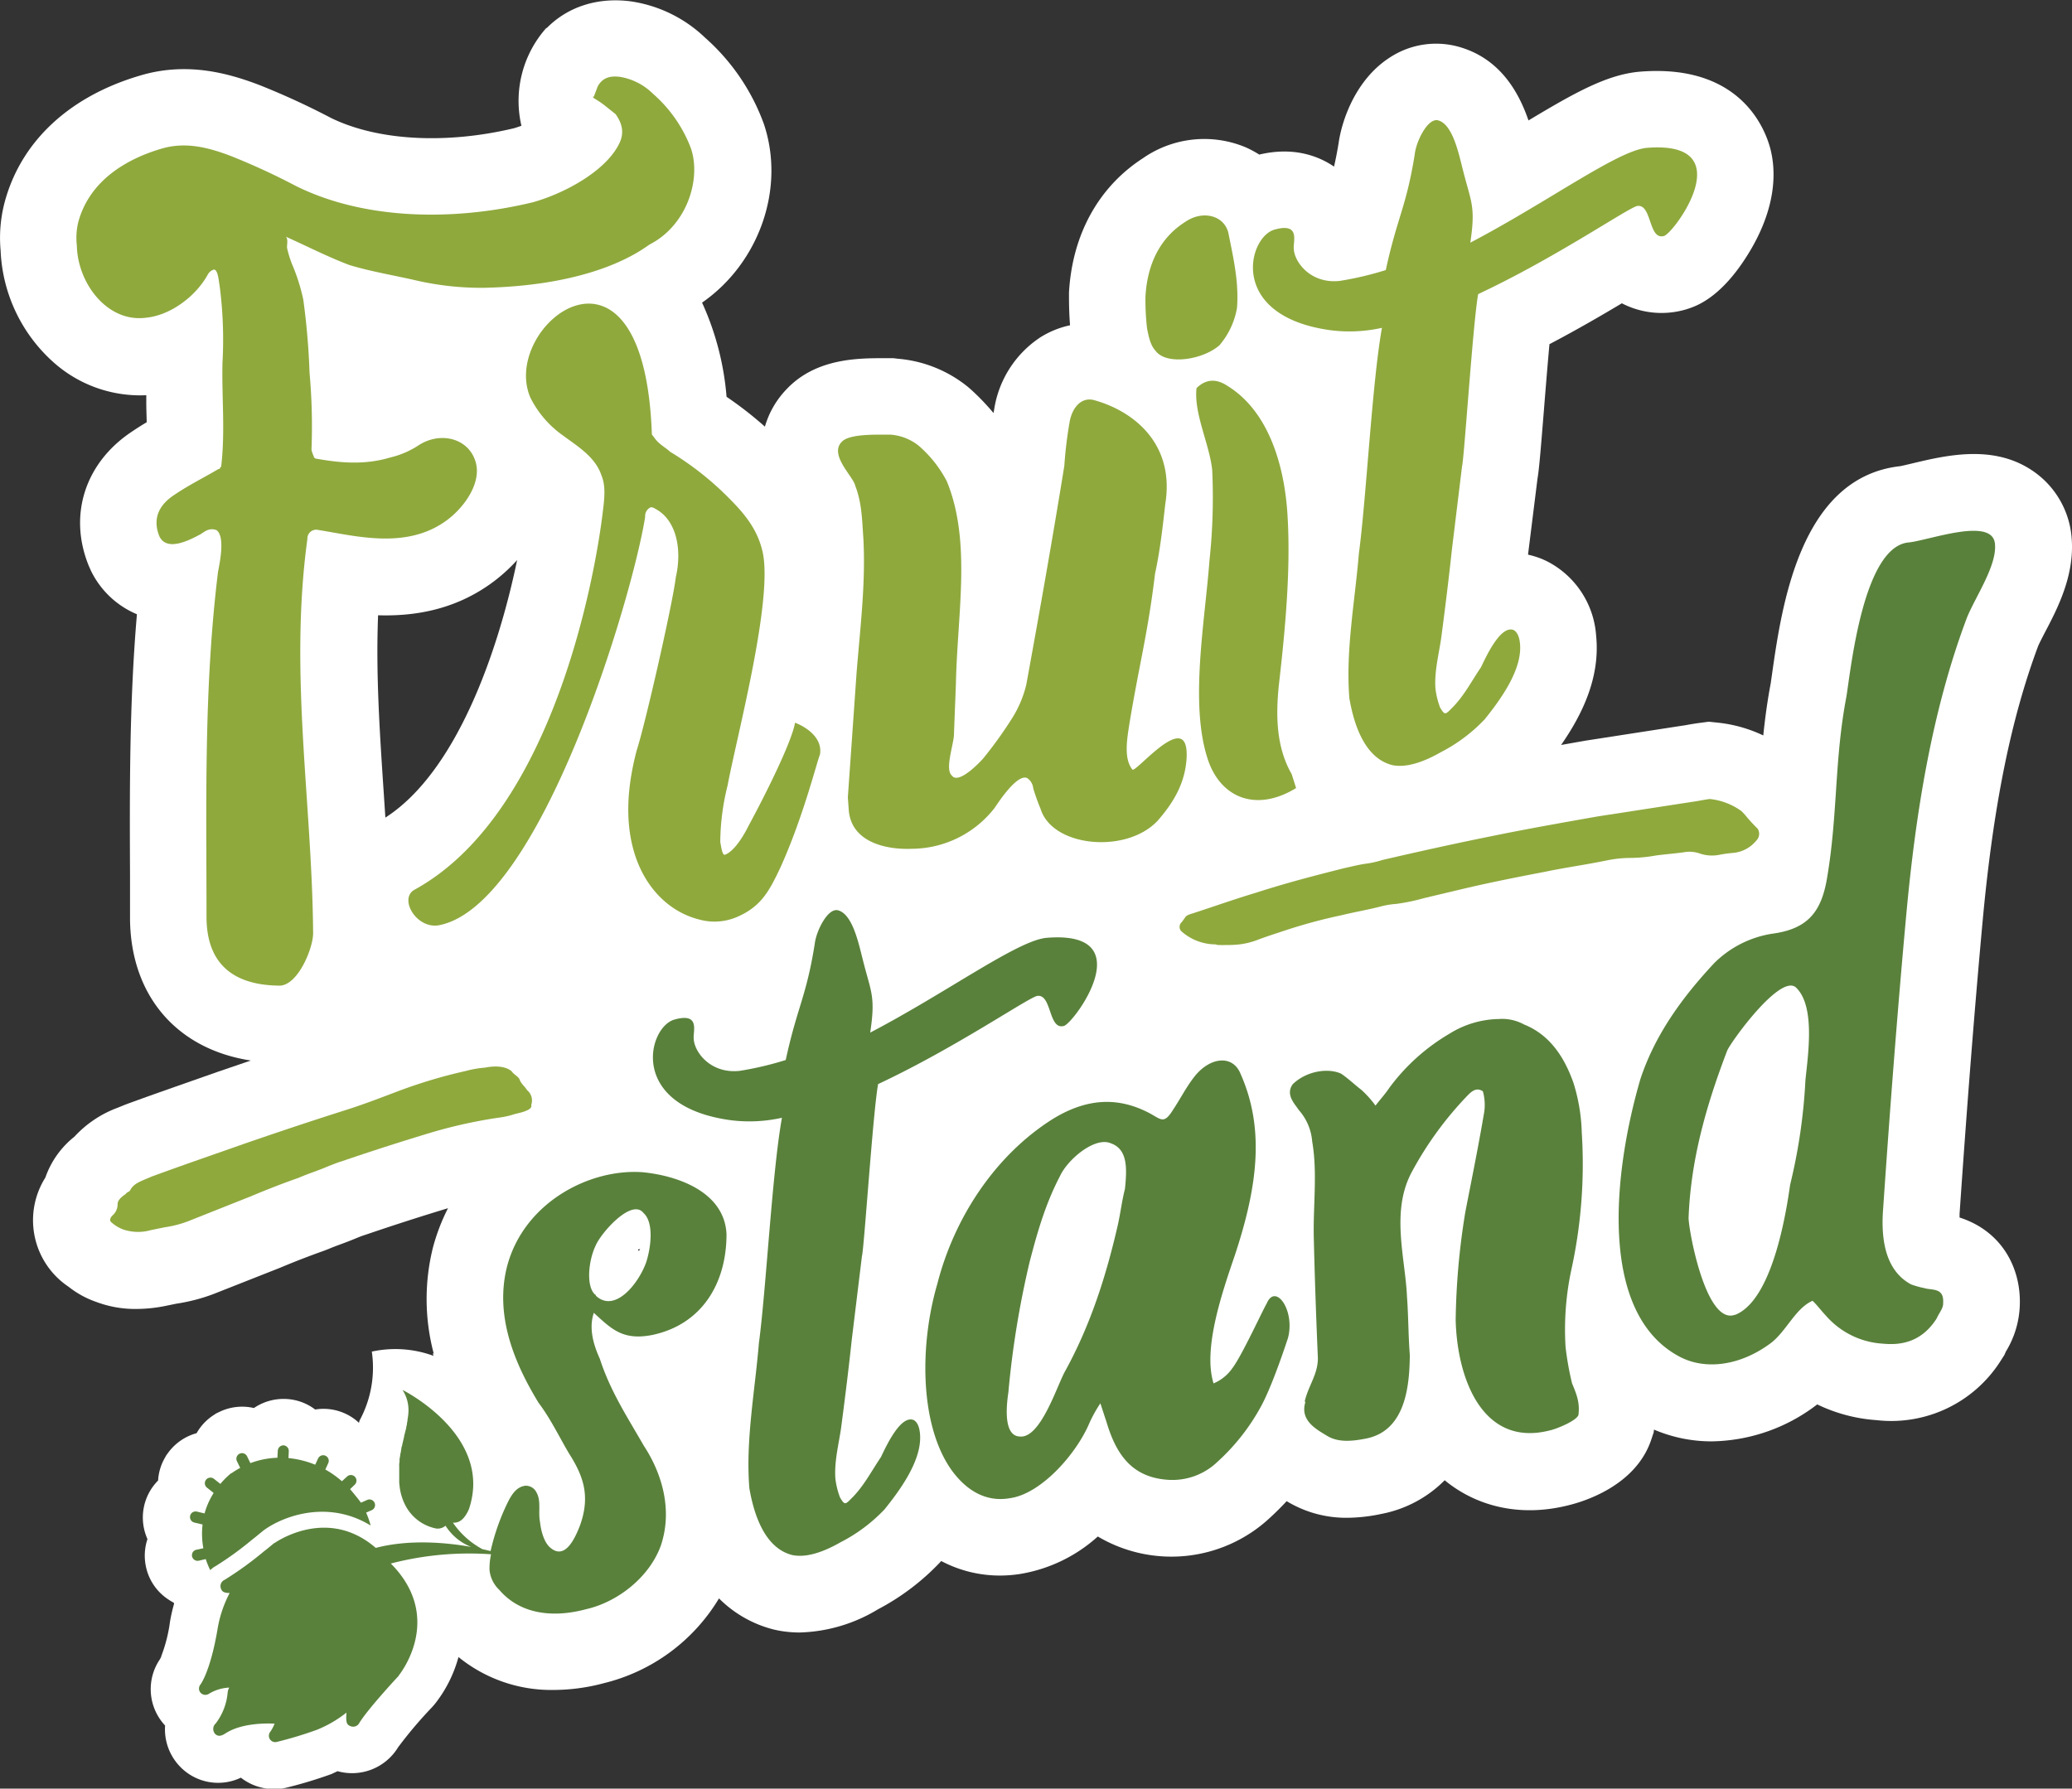
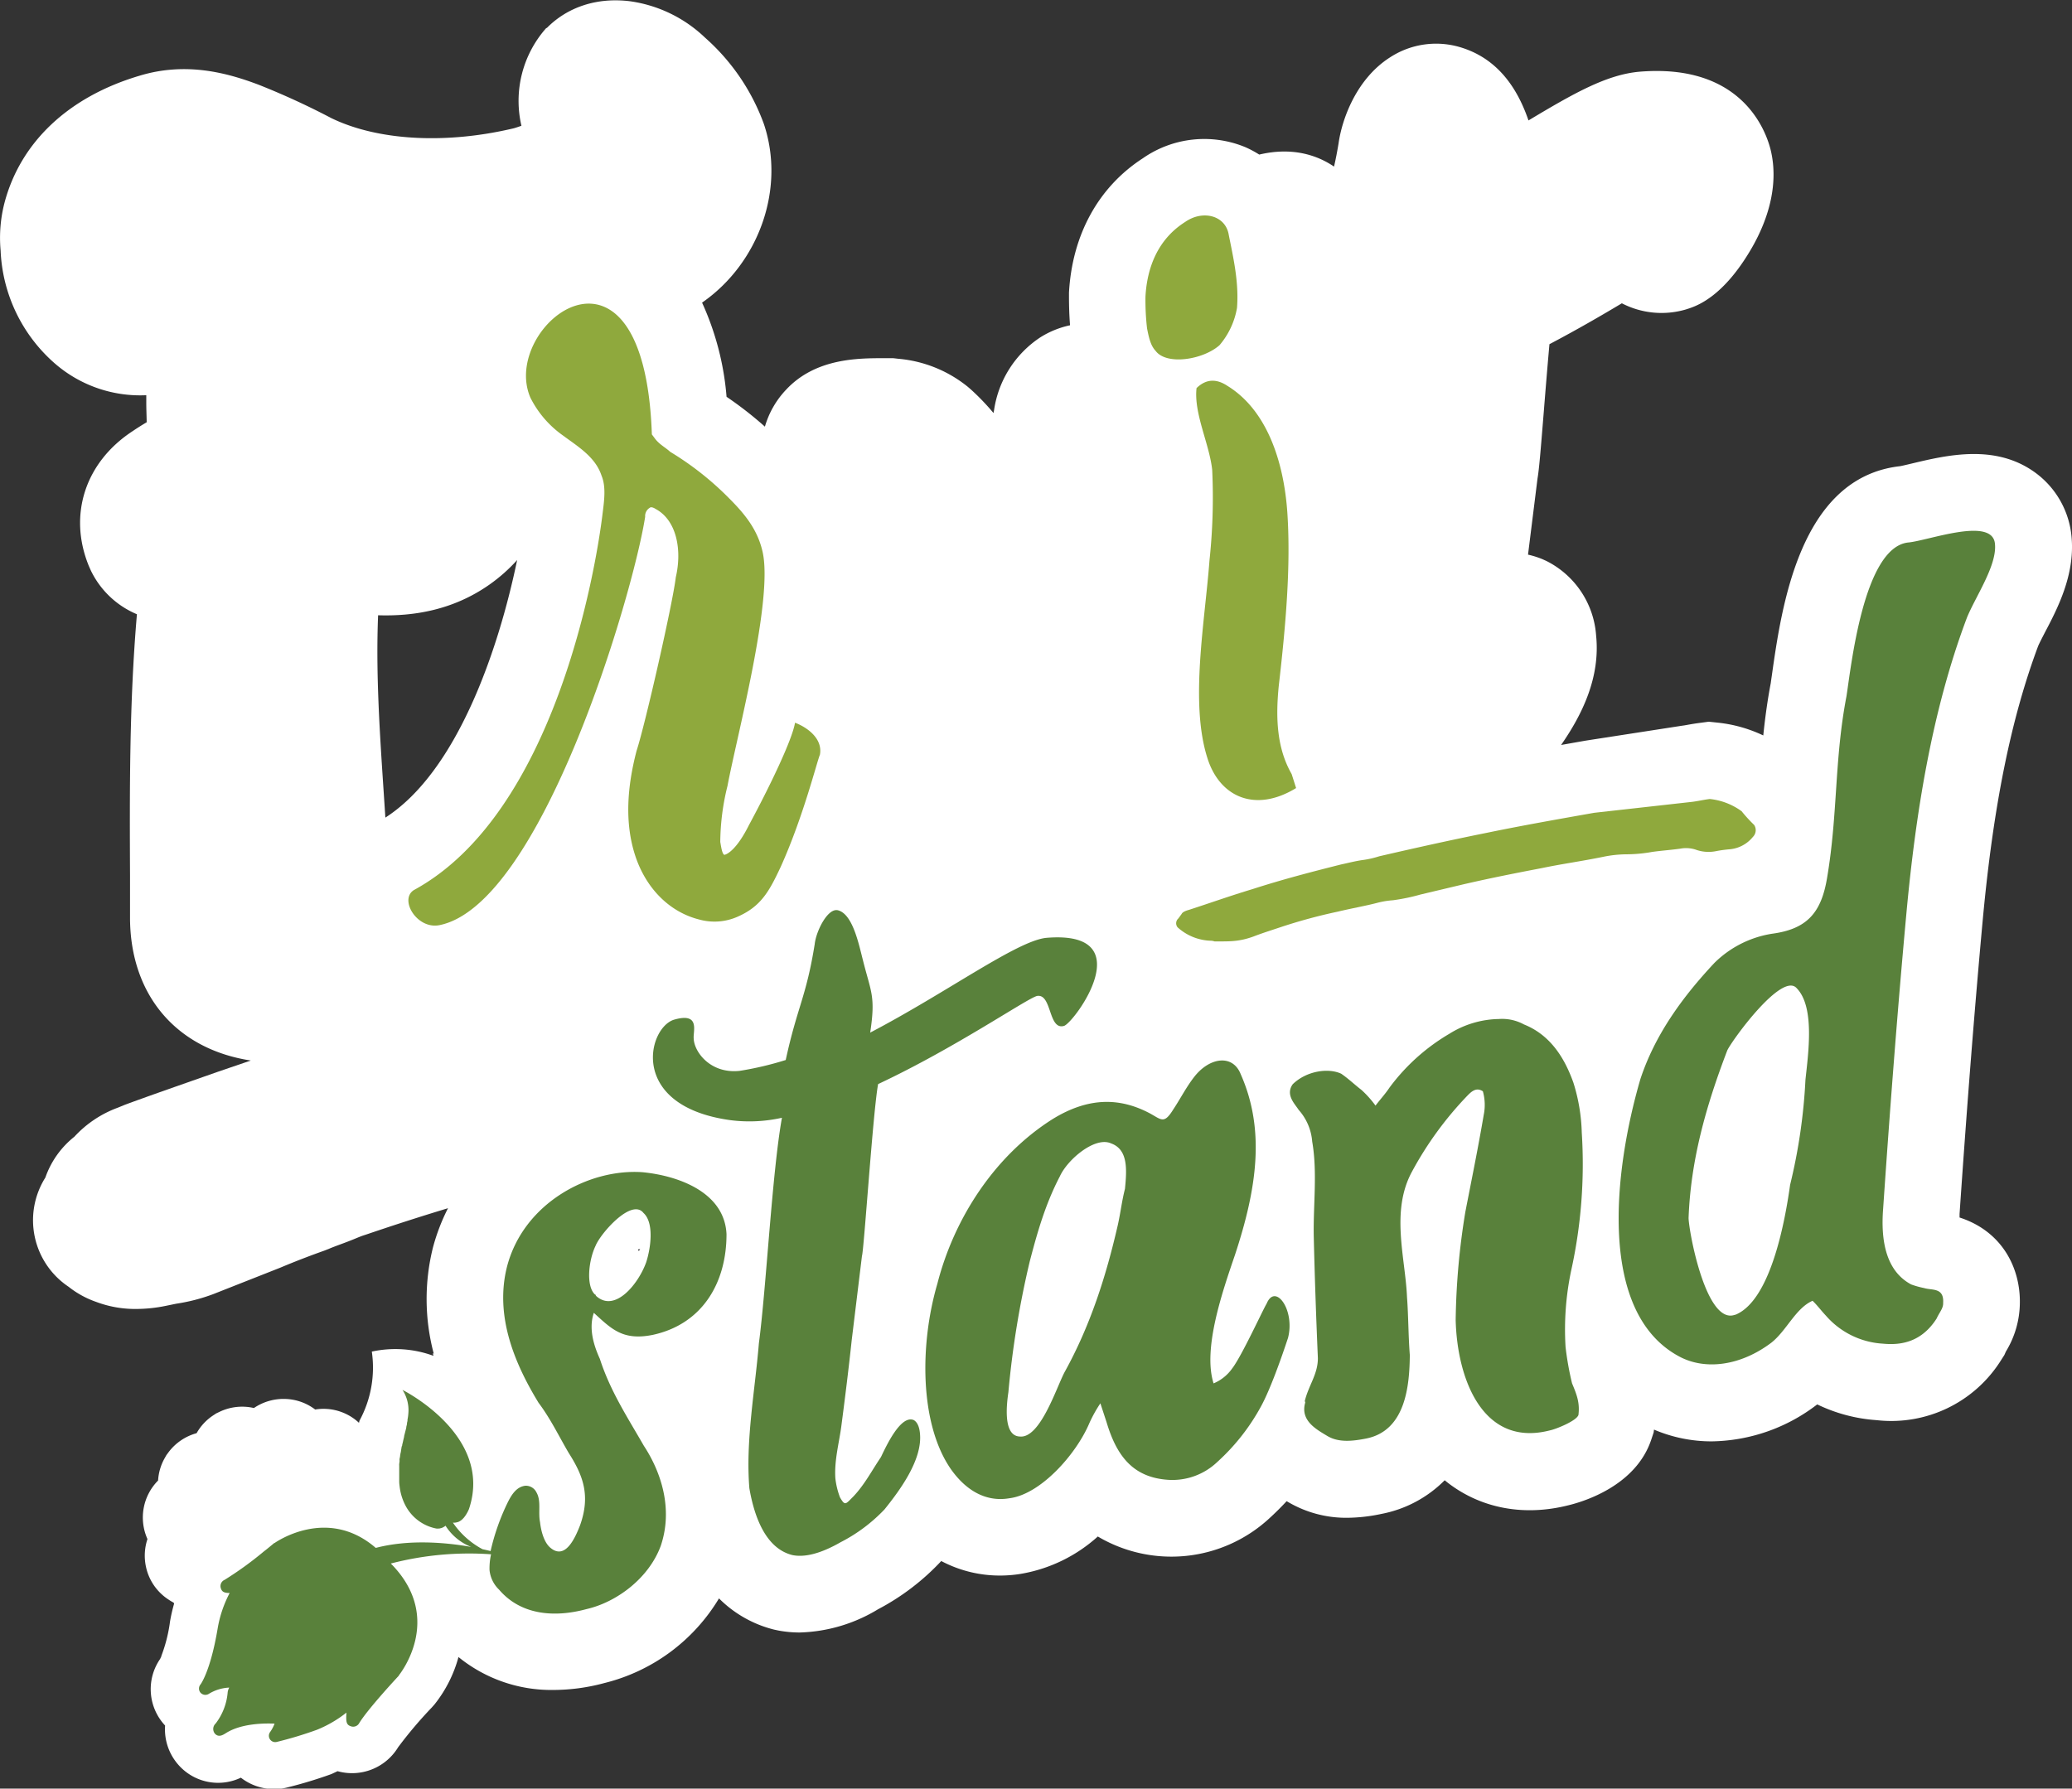
<svg xmlns="http://www.w3.org/2000/svg" id="Layer_1" data-name="Layer 1" viewBox="0 0 405.24 349.89">
  <rect x="0" y="0" width="405.24" height="349.89" fill="#333333" stroke="none" />
  <defs>
    <style>.cls-1{fill:#fff;}.cls-2{fill:#8fa93d;}.cls-3{fill:#59813b;}</style>
  </defs>
  <title>Logo-FruitStand</title>
  <path class="cls-1" d="M514.16,276.88a17.47,17.47,0,0,0-7-12.81c-7.81-5.8-17.34-3.53-24.3-1.87-.75.18-1.75.42-2.24.51l-.4.05c-19.24,2.48-22.79,27.4-24.69,40.79-.09.63-.17,1.17-.23,1.62-.68,3.58-1.13,7-1.46,10.22a27.26,27.26,0,0,0-8.86-2.5l-1.8-.19-1.8.24c-.93.12-1.67.25-2.4.38-.3.06-.59.11-1,.16l-18.86,2.92-1.37.24-3.45.61c4.13-5.95,7.68-13.21,6.85-21.37a17.71,17.71,0,0,0-9.76-14.64l-.78-.35a17.33,17.33,0,0,0-2.78-.87l1.85-14.85c.32-1.87.58-5.06,1.25-13.32.28-3.51.7-8.7,1.09-13,5.27-2.77,10.12-5.58,14.16-8a16.87,16.87,0,0,0,12.54,1.2l.68-.22c1.64-.58,6.63-2.35,12-11.48,3.87-6.59,5.25-13.17,4-19-.63-3-4.83-17.55-25.8-15.8-6.34.57-12.65,4.11-21.68,9.53-1.85-5.39-5.39-11.86-13.14-14.26a16.49,16.49,0,0,0-13.92,1.91c-6.72,4.28-9.45,12.3-10.08,16.81-.3,1.81-.59,3.27-.89,4.57-2.8-1.91-7.68-4-14.63-2.35a19.68,19.68,0,0,0-2.76-1.47,21,21,0,0,0-20,2.19c-8.71,5.64-13.83,15-14.45,26.3l0,.62c0,2,.06,3.91.21,5.75a17.9,17.9,0,0,0-5.78,2.34,20.63,20.63,0,0,0-9.07,14.18l-.12.65a46,46,0,0,0-4.41-4.6l-.59-.51a25,25,0,0,0-13.65-5.51l-.95-.11-1.73,0c-5.05,0-13.47-.05-19.25,6.18a17.54,17.54,0,0,0-4.13,7.21,72.37,72.37,0,0,0-7.5-5.84,55,55,0,0,0-4.79-18.42c11.09-7.68,16.37-22.29,12.07-35A41.38,41.38,0,0,0,247,179l-.26-.24a26.49,26.49,0,0,0-14.58-7c-6.42-.79-12.19,1.13-16.24,5.24l-.1,0a21.46,21.46,0,0,0-4.86,19.12c-.48.18-1,.35-1.47.49-13.35,3.18-26.68,2.42-35.74-2a147.85,147.85,0,0,0-13.87-6.39l-.41-.16c-6-2.26-14.06-4.5-23.19-1.73-13.9,4.12-23.3,13-26.43,24.9a27.32,27.32,0,0,0-.75,9.29,31,31,0,0,0,10.57,22.07,25.43,25.43,0,0,0,17.92,6.24l0,1.41c0,1.32.06,2.62.08,3.88-.9.53-1.82,1.11-2.75,1.74-9.27,6.06-12.64,16.38-8.58,26.34l.42.95a17.52,17.52,0,0,0,9,8.53c-1.5,17.5-1.42,34.55-1.35,51.12,0,2.79,0,5.57,0,8.44.11,15.12,9.22,25.54,23.62,27.74l-6.35,2.17-5.27,1.85c-4.24,1.49-8.39,2.94-12.91,4.6l-1.49.61a21.72,21.72,0,0,0-8.48,5.67,17.6,17.6,0,0,0-5.68,8,15.65,15.65,0,0,0,4.55,21.36h0a18.39,18.39,0,0,0,5.37,2.95,21.68,21.68,0,0,0,7.82,1.39,29.1,29.1,0,0,0,5.87-.62l2-.41a35.54,35.54,0,0,0,7.22-1.87l12.95-5.11.27-.11c2.74-1.15,5.58-2.25,8.45-3.27l.9-.35c.79-.34,1.49-.59,2.18-.85,1.11-.41,2.21-.82,3.46-1.35.42-.17.83-.33,1.16-.44l.55-.18c5.22-1.78,10.57-3.51,16-5.15a39.22,39.22,0,0,0-2.94,7.67,41.66,41.66,0,0,0,.16,20.81l-.2-.12.14.52a21.68,21.68,0,0,0-12.06-.83,21.72,21.72,0,0,1-2.41,13.51l-.1.42a10.17,10.17,0,0,0-8.57-2.6,10.13,10.13,0,0,0-5.67-2.06,10.3,10.3,0,0,0-6.31,1.77,10.21,10.21,0,0,0-6.8.78l-.59.28-.62.41a10.12,10.12,0,0,0-3.2,3.45,10.24,10.24,0,0,0-5.46,3.69l-.45.61-.3.53a10.06,10.06,0,0,0-1.32,4.43,10.27,10.27,0,0,0-2.08,11.45,10.29,10.29,0,0,0-.31,5.34,10.18,10.18,0,0,0,4.43,6.5,10.62,10.62,0,0,0,1,.6l.09.2a32.41,32.41,0,0,0-.8,3.51,29.5,29.5,0,0,1-1.92,7.29,10.4,10.4,0,0,0,.77,12.83l.19.21a10.49,10.49,0,0,0,2.82,7.93,10.34,10.34,0,0,0,12,2.27,10.57,10.57,0,0,0,6.5,2.23,10.23,10.23,0,0,0,2.38-.27,86.61,86.61,0,0,0,8.84-2.67L175,518a10.54,10.54,0,0,0,11.85-4.69,83.36,83.36,0,0,1,6.56-7.75l.55-.62a25.56,25.56,0,0,0,4.69-9.27,28.75,28.75,0,0,0,18.59,6.44,38.54,38.54,0,0,0,9.94-1.35A36.3,36.3,0,0,0,249.6,484.2a23.09,23.09,0,0,0,10.8,6.11l.85.18a22.64,22.64,0,0,0,4.12.38,31.06,31.06,0,0,0,15.33-4.54,46.48,46.48,0,0,0,12.37-9.44,24.47,24.47,0,0,0,11.44,2.84,25.31,25.31,0,0,0,4.05-.32,29.93,29.93,0,0,0,15.13-7.32,28.24,28.24,0,0,0,33.48-3.49q1.81-1.65,3.45-3.42l.43.25a22.4,22.4,0,0,0,11.4,3,33,33,0,0,0,6.67-.75,23.73,23.73,0,0,0,12.41-6.59l.73.58c6.57,5,14.91,6.48,23.48,4.31,2.9-.7,13.16-3.76,16.19-12.83l.47-1.41.07-.56a28.57,28.57,0,0,0,11.29,2.3,34.56,34.56,0,0,0,20.63-7.23l0,0A31.57,31.57,0,0,0,476,449.33a25.33,25.33,0,0,0,24.4-11.82l.59-.92.3-.68h0a18.48,18.48,0,0,0,2.73-9.4c.14-6.89-3.42-14.12-11.79-16.82,0-.22,0-.45,0-.7,1.47-21.46,2.95-40.31,4.54-57.59,2.07-22.25,5.51-39.27,10.84-53.53.28-.64.84-1.71,1.33-2.67C511.42,290.5,514.72,284.08,514.16,276.88Zm-373.78,219a2.2,2.2,0,0,1,.39-.51Zm42.55-204c6.8.21,14.61-.93,21.86-6.06a32.41,32.41,0,0,0,5.33-4.74c-3.64,17.59-11.76,41.39-25.77,50.38-.11-1.67-.22-3.33-.33-5C183.23,314.58,182.47,303.21,182.93,291.83Zm51,124.33-.19-.17.13-.14.31,0Z" transform="translate(-108.98 -171.52)" />
-   <path class="cls-2" d="M225.12,190.43l.76-2c1.08-2,2.88-2.06,4.4-1.87a12,12,0,0,1,6.44,3.33,26.61,26.61,0,0,1,7.41,10.7c2,6-.78,15-8.09,18.75-1.75,1.18-10.58,8-32.4,8.48a56.87,56.87,0,0,1-13.31-1.45c-4.31-1-8.74-1.71-13-3-4.28-1.61-8.15-3.63-12.48-5.56.57.38.19,1.77.28,2.25a22.09,22.09,0,0,0,.95,3.1,36.66,36.66,0,0,1,2.22,7,140.16,140.16,0,0,1,1.22,14.25,118,118,0,0,1,.38,15.08,5.13,5.13,0,0,0,.42,1.23.6.6,0,0,0,.6.54c4.78.85,9.47,1.23,14.44-.26a17.33,17.33,0,0,0,5.61-2.45c4.24-2.66,9.62-1.27,11,3.23,1.33,4.18-2.28,9.19-5.89,11.72-7.79,5.52-17.54,2.86-24.86,1.69a1.72,1.72,0,0,0-2.12,1.75c-3.6,26.41.91,51.37,1.12,77,.09,2.94-3,10.48-6.65,10.39-8.58-.09-14.13-3.92-14.2-13.3,0-22.39-.56-44.69,2.25-67.65.41-2.06,1.39-7-.32-8.17-1.24-.42-2,.06-3,.76-2.82,1.55-6.74,3.33-8.14.48-1.3-3.2-.38-6,3-8.18,2.76-1.87,5.61-3.26,8.55-5,.16,0,.32-.06.29-.22.13-.19.28-.22.25-.38.79-6.74.09-13.52.24-20.14a81,81,0,0,0-.57-15.21c-.16-.79-.29-3.07-1.11-3.07a2,2,0,0,0-1.14.89c-2.41,4.44-7.44,8.08-12.13,8.53-7.54,1-13.37-6.71-13.53-14.09a13.29,13.29,0,0,1,.25-4.5c2.15-8.17,9.37-12.42,16.21-14.45,4.81-1.46,9.34-.23,13.62,1.39a132.41,132.41,0,0,1,12.7,5.85c13.18,6.58,30.57,7.05,46.44,3.21,6.24-1.75,14.41-6.19,16.94-11.64,1-2.18.34-4-.8-5.6l-2.15-1.71a18.15,18.15,0,0,0-2.09-1.4c0-.15-.19-.12-.22-.28Z" transform="translate(-108.98 -171.52)" />
  <path class="cls-2" d="M237,257.21c.88,1.24,2.08,1.79,3.05,2.69a59,59,0,0,1,11.58,9.15c3,3,5.44,6,6.44,10.18,2.3,9.13-5,36.36-6.8,46a46.53,46.53,0,0,0-1.42,11c.12.6.34,2.45.82,2.51.6-.12,2.45-1.12,4.8-5.84,3.9-7.22,8.45-16.62,9-20,2.2.82,5.47,3,4.87,6.26-.55,1.2-3.23,12.12-7.7,22-2.2,4.68-3.8,7.68-8.43,9.7a11.14,11.14,0,0,1-7.43.55c-5.95-1.48-10.52-6.22-12.58-12.56s-1.58-13.36.29-20.49c1.66-5.05,7.09-28.92,7.66-33.91,1.27-5.44.12-11.18-3.93-13.36-.55-.36-1-.42-1.15-.24a1.87,1.87,0,0,0-.91,1.76c-2.41,15.41-20.29,75.89-40.24,79.89-4.38.87-7.92-5-5-6.86,27.49-14.94,35.57-62.45,36.92-73.72.3-2.42.7-5.17-.21-7.35-1.21-3.68-4.6-5.68-7.74-8a20,20,0,0,1-6.17-7.25c-6.14-14.17,22.25-36.37,23.75,7.18Z" transform="translate(-108.98 -171.52)" />
-   <path class="cls-2" d="M301.28,319.88a79.29,79.29,0,0,0,5.89-8.25,22,22,0,0,0,2.53-6.17c2.62-14.35,5.13-28.53,7.44-42.82a81.51,81.51,0,0,1,1-8.37c.48-3.09,2.41-5.2,4.92-4.45,7.83,2.21,15.72,8.64,13.82,20.33-.51,4.51-1,9-2,13.6-1.41,11.76-3.07,17.59-5,29.29-.48,3.08-1.14,6.83.55,9,.52,1,11.3-12.64,10.61-2-.33,4.63-2.42,8.34-5.62,12-6.07,6.56-20.63,5.24-22.93-2.31a39.09,39.09,0,0,1-1.43-4,2.75,2.75,0,0,0-1.18-2c-1.9-.88-5.4,4.38-6.37,5.83a20.64,20.64,0,0,1-16.16,8c-5,.21-11.88-1.24-12.37-7.58l-.18-2.48,1.71-24.39c.72-8.94,1.81-17.65,1.32-26.35-.25-3.56-.28-6.86-1.58-10.21-.36-1.81-5.14-6-2.66-8.58,1.54-1.73,7.58-1.37,9.46-1.43a10,10,0,0,1,5.62,2.18,23.7,23.7,0,0,1,5.47,6.91c4.87,11.75,2.07,26,1.8,39.56l-.38,9.82c.06,1.87-1.9,7-.39,8.25C296.3,324.81,299.74,321.6,301.28,319.88Z" transform="translate(-108.98 -171.52)" />
  <path class="cls-2" d="M362.47,325.68c-8,4.9-15,1.76-17.37-5.94-3.42-10.79-.47-26.62.43-38.59a115.89,115.89,0,0,0,.53-17.71c-.54-5.08-3.63-11.06-3.06-16,2.24-2.18,4.41-1.52,6.05-.43,7.71,4.74,11,14.77,11.7,24.68.73,10.7-.35,22.55-1.67,34-.63,6.25-.39,12.18,2.52,17.25Zm-21.7-110.74c3.45-2.42,7.92-1.28,8.53,2.53.94,4.68,2,9.34,1.61,14.29a15.2,15.2,0,0,1-3.42,7.29c-3.2,2.84-10.36,4-12.51,1.09-1-1.06-1.33-2.72-1.66-4.38a47.88,47.88,0,0,1-.31-6.22C333.31,224,335.34,218.38,340.77,214.94Z" transform="translate(-108.98 -171.52)" />
-   <path class="cls-2" d="M406.25,297.35c.55,5.07-3.77,11-6.91,14.9a31.94,31.94,0,0,1-8.61,6.44c-3.81,2.18-7,3-9.4,2.51-5.29-1.29-7.5-7.61-8.44-13.08-.76-9.28,1.08-18.92,1.86-28.34,1.45-10.82,2.58-33.37,4.51-44.13a29.05,29.05,0,0,1-10.12.46c-19.89-2.77-16.18-18-11-19.64,5.2-1.51,3.75,2.24,3.87,3.63.06,2.66,3.3,7,9,6.37a62.92,62.92,0,0,0,9-2.12c2.29-10.52,4-12.27,5.67-22.67.27-2.57,2.63-7.28,4.65-6.59,2.84.85,4,6.74,4.78,9.73,1.58,6.29,2.51,7,1.43,14.17,15.07-7.89,28.76-18,34.47-18.54,18.7-1.55,5.51,16.5,3.45,17.22-3.11.94-2.36-6.28-5.26-5.86-1.81.37-15.89,10.11-31.12,17.24-1,5.38-2.76,32.46-3.15,33.64l-2,16.44c-.6,5.62-1.26,10.94-2,16.59-.42,3.39-1.45,6.89-1.21,10.46a15.76,15.76,0,0,0,.91,3.74c1,1.7,1.06,1.36,2.63-.21,2.21-2.33,3.56-5,5.38-7.68,1-2.08,3.83-8.31,6.4-7.25C405.64,295.11,406.13,296,406.25,297.35Z" transform="translate(-108.98 -171.52)" />
-   <path class="cls-2" d="M449.6,330.21l.67.71a29,29,0,0,0,2.46,2.69,1.86,1.86,0,0,1-.26,2.35,6.58,6.58,0,0,1-4.46,2.4,25.94,25.94,0,0,0-2.63.35,7.41,7.41,0,0,1-3.85-.19,6.07,6.07,0,0,0-3.28-.27c-2.07.28-3.39.35-5.46.63a28.86,28.86,0,0,1-5.09.47,23,23,0,0,0-4.53.5c-4.27.87-8,1.37-11.93,2.19-5.22,1-9.87,1.92-15.07,3.11l-8.71,2.07a38,38,0,0,1-5.39,1.12,16.61,16.61,0,0,0-3,.49c-2.4.63-5,1.07-7.79,1.74a103.82,103.82,0,0,0-11.07,3c-2,.67-3.67,1.19-5.3,1.82-2.92,1.09-4.84,1-7.71,1a3.68,3.68,0,0,0-.58-.13,10.11,10.11,0,0,1-6.66-2.63,1.25,1.25,0,0,1,.15-1.73l.65-.89c.14-.32.68-.59,1.42-.79,4.22-1.37,8.23-2.8,12.46-4.07,5.86-1.89,11.4-3.33,17.32-4.82,1.3-.27,2.78-.67,4.28-.87a18.67,18.67,0,0,0,3.15-.72c7.23-1.67,13.91-3.16,21.17-4.62,6.88-1.42,14-2.67,20.89-3.89L440,328.37c1.32-.18,2.06-.38,3.37-.55A12.8,12.8,0,0,1,449.6,330.21Z" transform="translate(-108.98 -171.52)" />
-   <path class="cls-2" d="M209.7,389.44a16.67,16.67,0,0,1-3.28.73,95.61,95.61,0,0,0-13.91,3.14q-8.41,2.55-16.75,5.4c-.6.17-1.58.56-2.56.94-2.13.92-3.75,1.38-5.88,2.3-3,1.05-6.11,2.26-9.22,3.57L146,410.33a21.18,21.18,0,0,1-4.86,1.28l-2.67.55A9.07,9.07,0,0,1,133,412a7,7,0,0,1-2.11-1.27c-.54-.36-.45-.8,0-1.36a2.91,2.91,0,0,0,1.09-2.28c0-.64.5-1.29,1.6-2,.12-.34.75-.42.87-.76.71-1.35,2.12-1.75,4.25-2.67,6.31-2.32,11.86-4.21,18-6.38,6.94-2.4,13.5-4.58,19.89-6.61,3.19-1,6.54-2.28,9.88-3.55a98.45,98.45,0,0,1,13.63-4.1,20.36,20.36,0,0,1,3.73-.65c2.28-.44,4.08-.22,5.21.7.39.61,1.14.92,1.53,1.53.25.87,1.07,1.46,1.49,2.17a2.6,2.6,0,0,1,.82,2.88c.17.58-.36,1-1.77,1.44Z" transform="translate(-108.98 -171.52)" />
+   <path class="cls-2" d="M449.6,330.21a29,29,0,0,0,2.46,2.69,1.86,1.86,0,0,1-.26,2.35,6.58,6.58,0,0,1-4.46,2.4,25.94,25.94,0,0,0-2.63.35,7.41,7.41,0,0,1-3.85-.19,6.07,6.07,0,0,0-3.28-.27c-2.07.28-3.39.35-5.46.63a28.86,28.86,0,0,1-5.09.47,23,23,0,0,0-4.53.5c-4.27.87-8,1.37-11.93,2.19-5.22,1-9.87,1.92-15.07,3.11l-8.71,2.07a38,38,0,0,1-5.39,1.12,16.61,16.61,0,0,0-3,.49c-2.4.63-5,1.07-7.79,1.74a103.82,103.82,0,0,0-11.07,3c-2,.67-3.67,1.19-5.3,1.82-2.92,1.09-4.84,1-7.71,1a3.68,3.68,0,0,0-.58-.13,10.11,10.11,0,0,1-6.66-2.63,1.25,1.25,0,0,1,.15-1.73l.65-.89c.14-.32.68-.59,1.42-.79,4.22-1.37,8.23-2.8,12.46-4.07,5.86-1.89,11.4-3.33,17.32-4.82,1.3-.27,2.78-.67,4.28-.87a18.67,18.67,0,0,0,3.15-.72c7.23-1.67,13.91-3.16,21.17-4.62,6.88-1.42,14-2.67,20.89-3.89L440,328.37c1.32-.18,2.06-.38,3.37-.55A12.8,12.8,0,0,1,449.6,330.21Z" transform="translate(-108.98 -171.52)" />
  <path class="cls-3" d="M288.9,451.88c.54,5.07-3.78,11-6.92,14.9a31.78,31.78,0,0,1-8.61,6.44c-3.8,2.18-6.95,3-9.39,2.51-5.29-1.29-7.5-7.61-8.44-13.08-.76-9.28,1.08-18.92,1.86-28.34,1.44-10.82,2.58-33.37,4.51-44.13a29.11,29.11,0,0,1-10.13.46c-19.88-2.77-16.17-18-11-19.64,5.19-1.51,3.74,2.24,3.87,3.63.06,2.66,3.29,7,9,6.37a63,63,0,0,0,9-2.12c2.29-10.52,4-12.27,5.67-22.67.27-2.57,2.62-7.28,4.65-6.59,2.84.85,4,6.74,4.78,9.73,1.57,6.29,2.51,7,1.42,14.17,15.08-7.89,28.76-18,34.47-18.54,18.71-1.55,5.51,16.5,3.46,17.22-3.11.94-2.36-6.28-5.26-5.86-1.82.37-15.89,10.11-31.12,17.25-1,5.37-2.76,32.45-3.16,33.63l-2,16.44c-.6,5.62-1.26,10.94-2,16.59-.42,3.39-1.44,6.89-1.2,10.46a15.29,15.29,0,0,0,.91,3.74c1,1.7,1.06,1.36,2.63-.21,2.2-2.33,3.56-5,5.37-7.68,1-2.08,3.84-8.31,6.41-7.25C288.29,449.64,288.77,450.48,288.9,451.88Z" transform="translate(-108.98 -171.52)" />
  <path class="cls-3" d="M355.59,446.67a41.12,41.12,0,0,1-8.52,10.83A12.71,12.71,0,0,1,337.4,461c-7-.48-10.09-4.89-12-11.27l-1.21-3.69A26.22,26.22,0,0,0,322,450c-2.56,6-9.48,13.85-15.61,14.61-5,.85-8.89-2-11.55-5.86-6-8.85-6-24.26-2.53-36.11,3.26-12.75,11.17-25,22.47-32.16,7.13-4.42,13.29-4.24,19.1-1.16,2.3,1.27,2.78,2.11,4.56-.76,1.45-2.18,2.57-4.44,4.2-6.5,3-3.75,7.46-4.32,9-.4,4.87,11,3.1,22.49-1.1,35.27-2.47,7.25-6.36,18.41-4.21,25.21a8.43,8.43,0,0,0,3.65-2.94c1.87-2.42,6.13-11.76,6.73-12.66,1.69-4.11,5.59,1.23,4.18,6.7C359.63,437.06,357.43,443.32,355.59,446.67ZM329,404.08c.36-3.69.66-7.68-2.72-8.89-3.12-1.41-8.49,3.12-10,6.42-2.84,5.44-4.41,10.94-5.92,16.74a180.69,180.69,0,0,0-4.16,25.51c-.33,2.27-1.11,8.55,2.22,8.67,4,.45,7.18-9.61,8.78-12.61,5.08-9.18,8.15-18.92,10.41-28.8C328.16,408.64,328.37,406.56,329,404.08Z" transform="translate(-108.98 -171.52)" />
  <path class="cls-3" d="M364.17,445.58c.78-3.14,2.56-5.23,2.56-8.37-.34-7.95-.61-15.59-.8-23.57-.15-6.26.75-12.72-.31-18.8a10.53,10.53,0,0,0-2.66-6.22c-.7-1.12-2.63-2.93-1.15-5,2.63-2.57,6.89-3.26,9.48-2.06,1.46,1,2.63,2.15,3.94,3.15A19.85,19.85,0,0,1,378,387.8c1-1.31,1.9-2.27,2.75-3.54a39.3,39.3,0,0,1,11.71-10.52,18.77,18.77,0,0,1,9.64-2.88,8.89,8.89,0,0,1,4.93,1.06c5,2,7.86,6.28,9.68,11.41a35.51,35.51,0,0,1,1.63,9.73,96.77,96.77,0,0,1-2.1,27.14A55.9,55.9,0,0,0,415.17,435a58.39,58.39,0,0,0,1.27,7.13c.91,2.18,1.55,3.78,1.25,6.19-.4,1.18-4.47,2.79-5.53,3-13.15,3.42-18.2-10-18.48-21.6a140.22,140.22,0,0,1,1.89-21.12c1.24-6.38,2.51-12.6,3.59-18.95A9.87,9.87,0,0,0,399,385c-1.27-.84-2.21,0-3.11.94a67.83,67.83,0,0,0-10.73,14.73c-4.25,7.76-1.32,16.92-1,24.56.28,3.72.25,7.5.55,11.37-.06,6-.81,14.77-8.51,16.32-2.87.57-5.5.79-7.65-.51s-5.32-3-4.29-6.53Z" transform="translate(-108.98 -171.52)" />
  <path class="cls-3" d="M485.3,423.49c1.51.48,3.9-.15,3.72,2.87.06,1.09-.73,1.87-1.27,3.08-2.87,4.51-6.8,5.29-10.48,4.93a16,16,0,0,1-11.16-5.46c-1-1.06-1.66-2-2.63-2.93-3.32,1.45-5.1,5.89-8.09,8.22-6,4.51-12.9,5.42-18,2.67-16-8.57-12.8-36.41-7.58-54.27,2.83-8.58,8.12-15.93,14.46-22.7a20.58,20.58,0,0,1,11.27-5.72c6.89-.91,9.7-4.14,10.81-11.12,2.08-12.36,1.38-22.91,3.76-35.33.9-5.68,3.31-29,12-30.08,3.87-.3,16.71-5.23,17.05.36.36,4.17-3.78,10.18-5.47,14.29-7,18.53-10.1,39-11.84,57.7-1.78,19.37-3.25,38.68-4.57,58-.48,6.23.55,12.15,5.48,14.78A17,17,0,0,0,485.3,423.49Zm-36.83,5.19c7.09-3,9.78-19.41,10.62-25.39a109.36,109.36,0,0,0,3-20.55c.54-5.14,1.87-14.21-1.7-17.89-2.87-3.36-12.72,10.25-13.59,12.15-4.23,11.06-7.15,21.55-7.57,32.79.06,2.66,3.39,20.85,9,18.95Z" transform="translate(-108.98 -171.52)" />
-   <path class="cls-3" d="M149.22,476.51a16.86,16.86,0,0,0,.88,2.16,4.83,4.83,0,0,1,1.09-.81,63.12,63.12,0,0,0,7-5.07l.71-.56,1.45-1.19.26-.2c3.94-2.85,12.61-5.95,20.86-.9a16.74,16.74,0,0,0-.88-2.52l1.2-.53a1.1,1.1,0,0,0-.88-2l-1.34.59c-.28-.46-1.95-2.46-2.12-2.65l.91-.88a1.09,1.09,0,1,0-1.51-1.58l-1,.91a18.85,18.85,0,0,0-2.07-1.58c-.38-.25-.77-.49-1.17-.71l.56-1.23a1.09,1.09,0,0,0-1.67-1.32,1.19,1.19,0,0,0-.32.41l-.55,1.2a18.49,18.49,0,0,0-5.23-1.3l.06-1.34a1.1,1.1,0,0,0-1-1.15,1.11,1.11,0,0,0-1,.55,1.08,1.08,0,0,0-.15.5l-.07,1.38a16.37,16.37,0,0,0-5.29,1.05l-.65-1.34a1.1,1.1,0,0,0-1.47-.5l-.13.07a1.1,1.1,0,0,0-.38,1.39l.64,1.31a13.94,13.94,0,0,0-1.63,1,1,1,0,0,0-.25.13,15.1,15.1,0,0,0-2,2l-1.27-1a1.1,1.1,0,0,0-1.54.2l-.08.13a1.09,1.09,0,0,0,.28,1.41l1.26,1a.41.41,0,0,1,0,.09c-.14.23-.26.42-.36.61a14.45,14.45,0,0,0-1.38,3.34l-1.5-.36a1.11,1.11,0,0,0-.89.17,1.07,1.07,0,0,0-.43.64,1.11,1.11,0,0,0,.81,1.33l1.62.38a15.75,15.75,0,0,0,.15,4.65l-1.36.29a1.06,1.06,0,0,0-.73.53,1.16,1.16,0,0,0-.12.76,1.11,1.11,0,0,0,1.3.86Z" transform="translate(-108.98 -171.52)" />
  <path class="cls-3" d="M236.64,432.65c9.79-2.12,14.44-10.28,14.43-19.71-.39-8.25-9.52-11.44-16.41-12.11-10.37-.75-23.18,5.91-26.49,18.36-2.57,9.94,1.7,19.46,6.14,26.74,2.36,3.14,4,6.59,5.9,9.82,2.75,4.32,4.33,8.25,2.21,14.17-1,2.57-2.89,6.71-5.7,4.45-1.3-1-1.91-3.24-2.12-5.08-.4-2,.27-4.14-.7-5.83a2.31,2.31,0,0,0-2.15-1.3c-1.69.18-2.65,1.63-3.44,3.2a43.45,43.45,0,0,0-3.38,9.58c-.48-.12-1-.24-1.57-.36a16.25,16.25,0,0,1-5.8-5.2,2,2,0,0,0,.92-.11h0l.07,0,.17-.08.14-.07.21-.13.25-.19.14-.14.18-.18s.09-.11.14-.17l.18-.24.13-.19c.07-.1.13-.22.2-.33l.11-.2c.1-.18.19-.38.29-.6v0h0c4.89-14.45-13-23.34-13-23.34l.07.1a7.26,7.26,0,0,1,1.08,4.56,9,9,0,0,1-.16,1.15c0,.07,0,.13,0,.2s-.07.32-.1.48a1.62,1.62,0,0,0,0,.19c-.05.19-.09.38-.14.57l0,.14c-.13.52-.27,1.07-.42,1.64l0,.11c-.06.28-.14.57-.2.86s-.11.45-.16.68,0,.21-.07.31-.09.4-.13.6l-.06.35c0,.19-.08.39-.11.59l-.06.37c0,.2-.07.4-.1.59s0,.26,0,.39-.05.41-.07.61,0,.26,0,.39,0,.43,0,.64,0,.25,0,.38,0,.46,0,.7,0,.22,0,.34,0,.55,0,.82a1.55,1.55,0,0,0,0,.22c0,.36.06.72.1,1.09a10.68,10.68,0,0,0,1.14,3.59,8.68,8.68,0,0,0,6,4.46h0a1.93,1.93,0,0,0,.48,0h.14l.41-.1.15-.06.11-.05h0a3,3,0,0,0,.55-.35s0,0,0,.05a10.42,10.42,0,0,0,5,4.11c-5.15-.91-12.22-1.49-18.67.19-9.57-8.27-19.7-1-19.81-.94l-.06,0s-.64.54-1.57,1.29c-.19.15-.42.32-.67.53a67.52,67.52,0,0,1-7.45,5.37,1.33,1.33,0,0,0-.76,1.57c.2.72.58,1,1.75,1a23.13,23.13,0,0,0-2.36,7c-1.41,8.39-3.34,10.88-3.34,10.89a1.24,1.24,0,0,0,0,1.62,1.27,1.27,0,0,0,1.61.23,8.36,8.36,0,0,1,3.78-1.22l.22,0-.05.09a2.5,2.5,0,0,0-.26.92,11.57,11.57,0,0,1-2.34,6,1.45,1.45,0,0,0-.14,2h0c.73.78,1.57.25,2.18-.14,3-1.88,7.44-1.92,9.48-1.83a7.13,7.13,0,0,1-.88,1.65,1.24,1.24,0,0,0,1.29,1.93,75.38,75.38,0,0,0,7.88-2.38,23.47,23.47,0,0,0,5.77-3.36c-.13,1.88,0,2.4.9,2.69a1.34,1.34,0,0,0,1.61-.66c1.79-2.89,7.68-9.2,7.74-9.26l0-.06c.09-.11,8.82-10.88-1.18-21.47h0l-.4-.4a60.77,60.77,0,0,1,19.61-1.81,12.75,12.75,0,0,0-.3,3.05,6.12,6.12,0,0,0,1.87,3.87c4.12,4.83,10.55,5.58,17.11,3.8,5.86-1.34,12.15-6,14.5-12.34,2.47-7.25.08-14.47-3.3-19.61-3.15-5.5-6.54-10.63-8.6-17-1.11-2.44-2.26-5.83-1.18-9C228.54,431.45,230.75,433.84,236.64,432.65Zm-11.19-17.4c.93-2.39,7.06-9.43,9.39-6.44,2.12,1.93,1.4,6.95.52,9.64-1.51,4.23-6.16,10-9.85,6.53,0-.15,0-.15-.21-.27C223.55,423,224.12,418,225.45,415.25Z" transform="translate(-108.98 -171.52)" />
</svg>